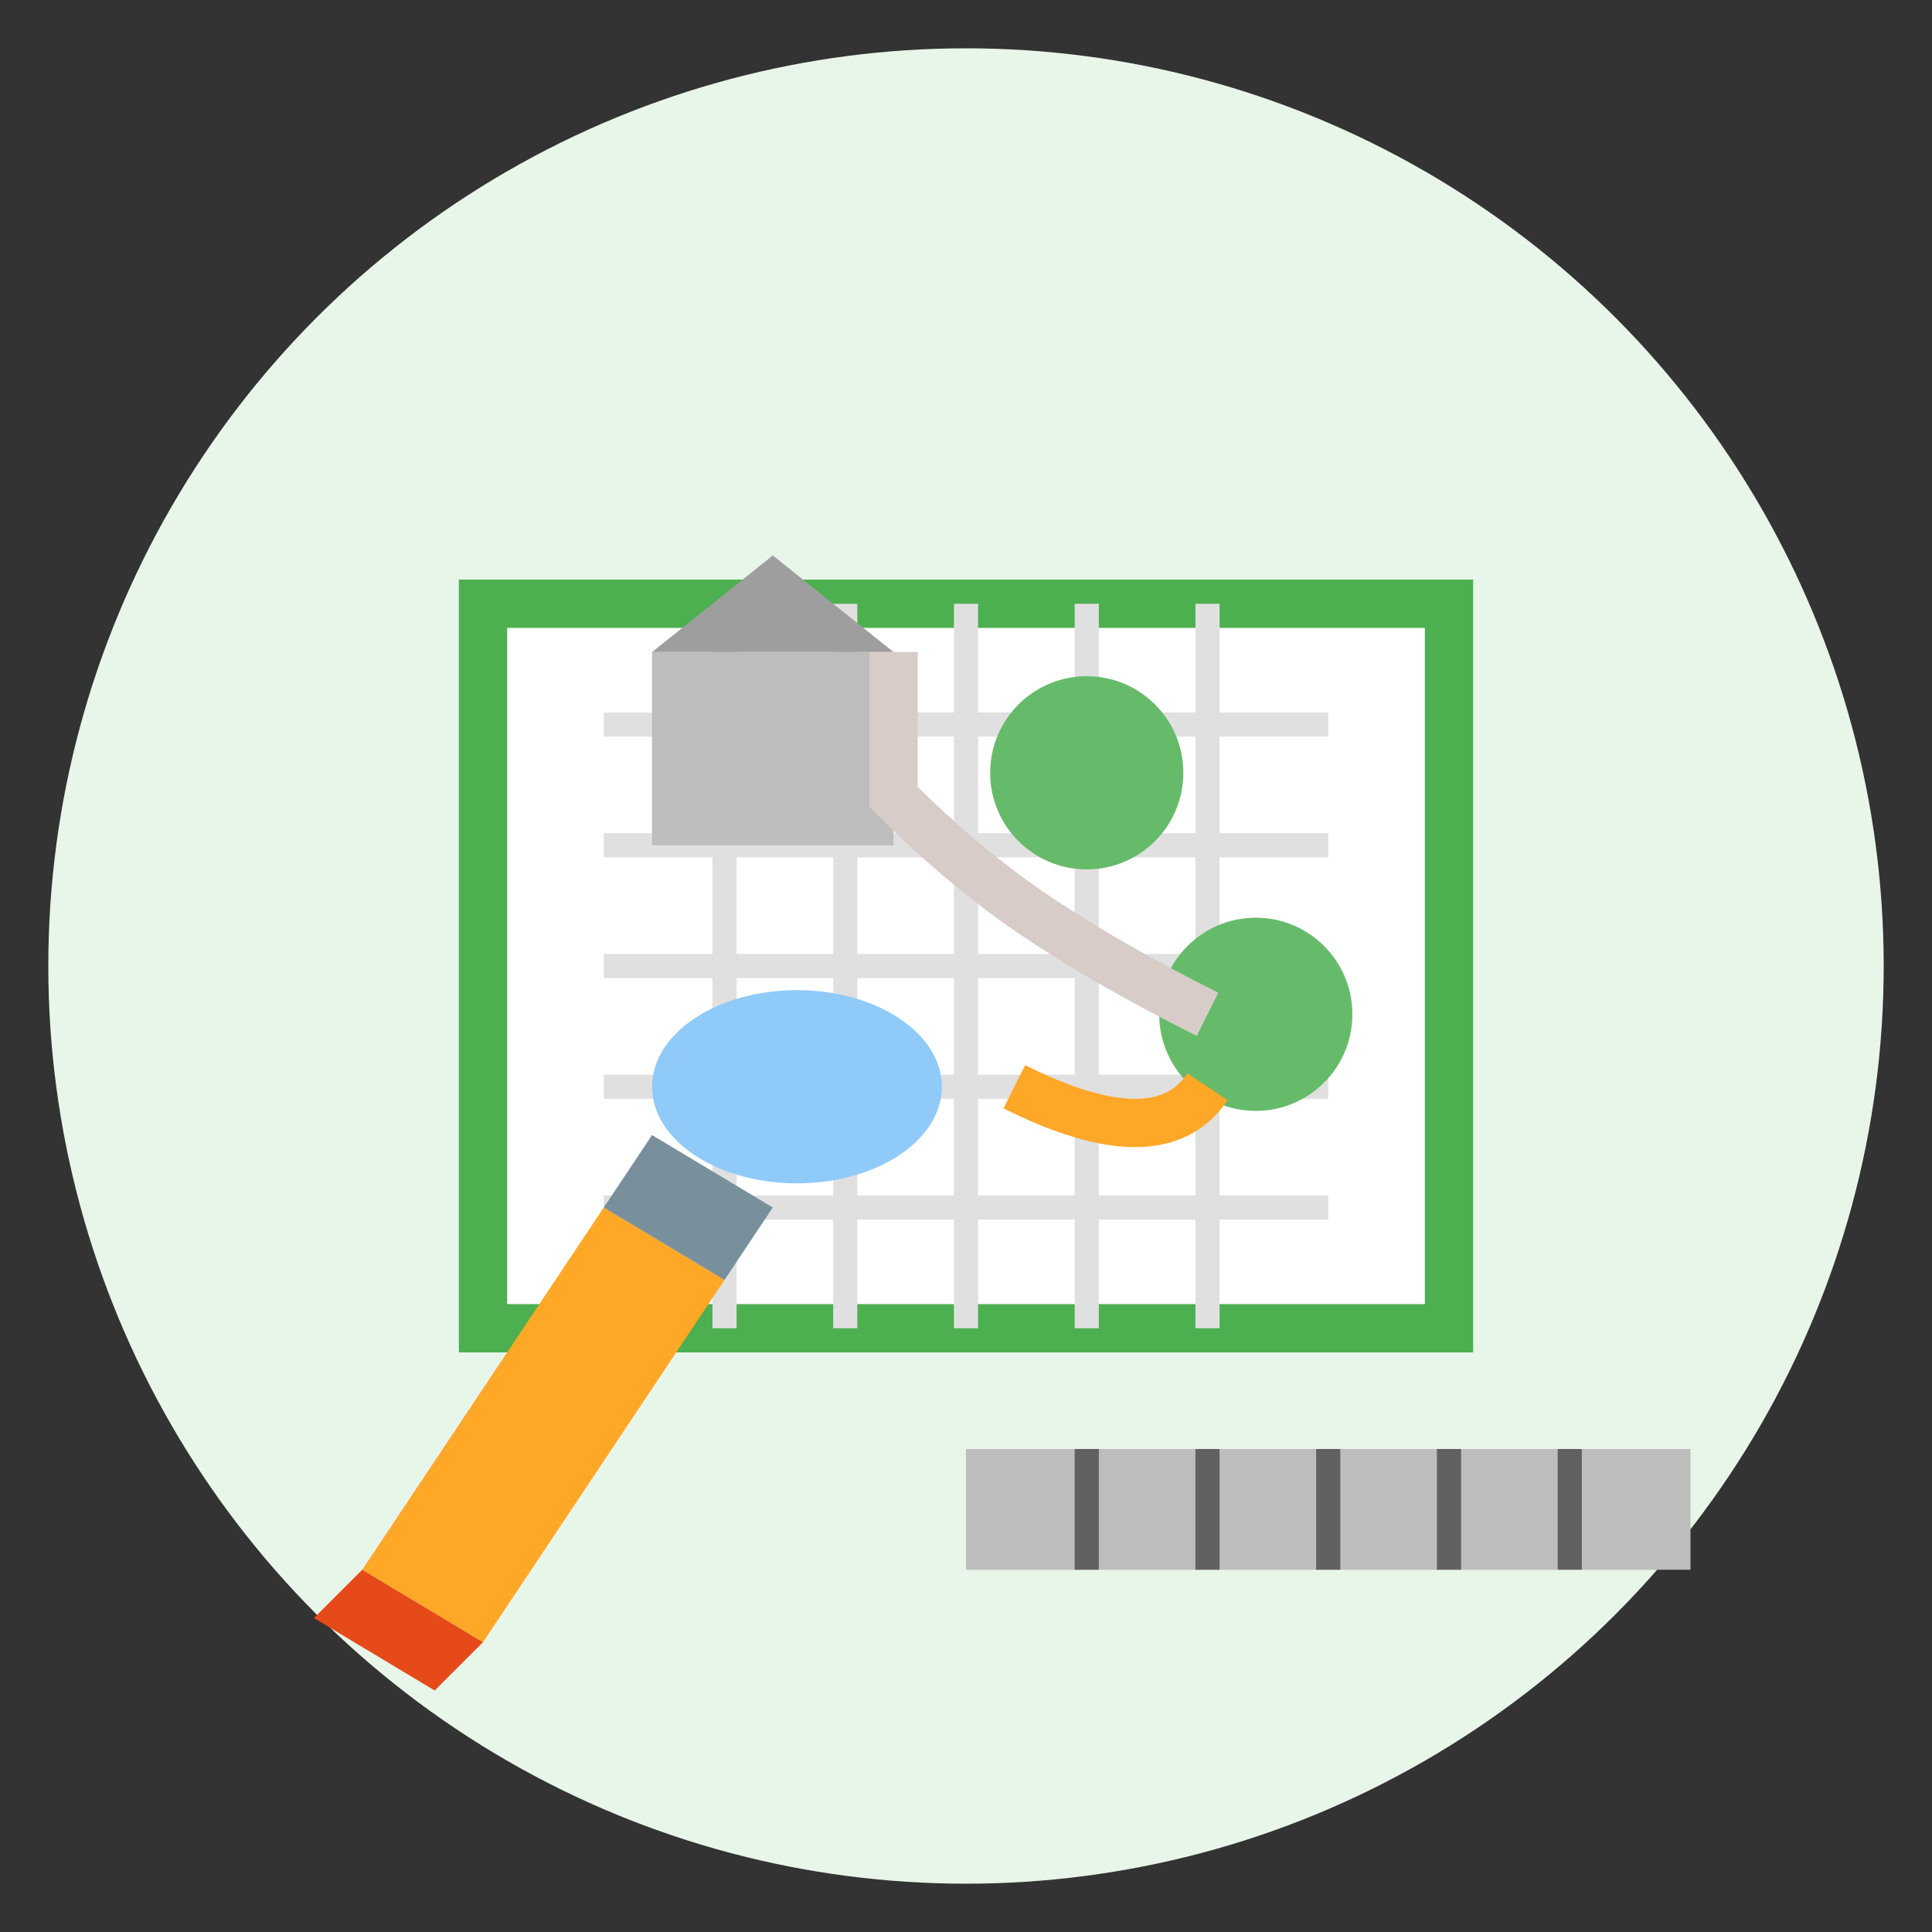
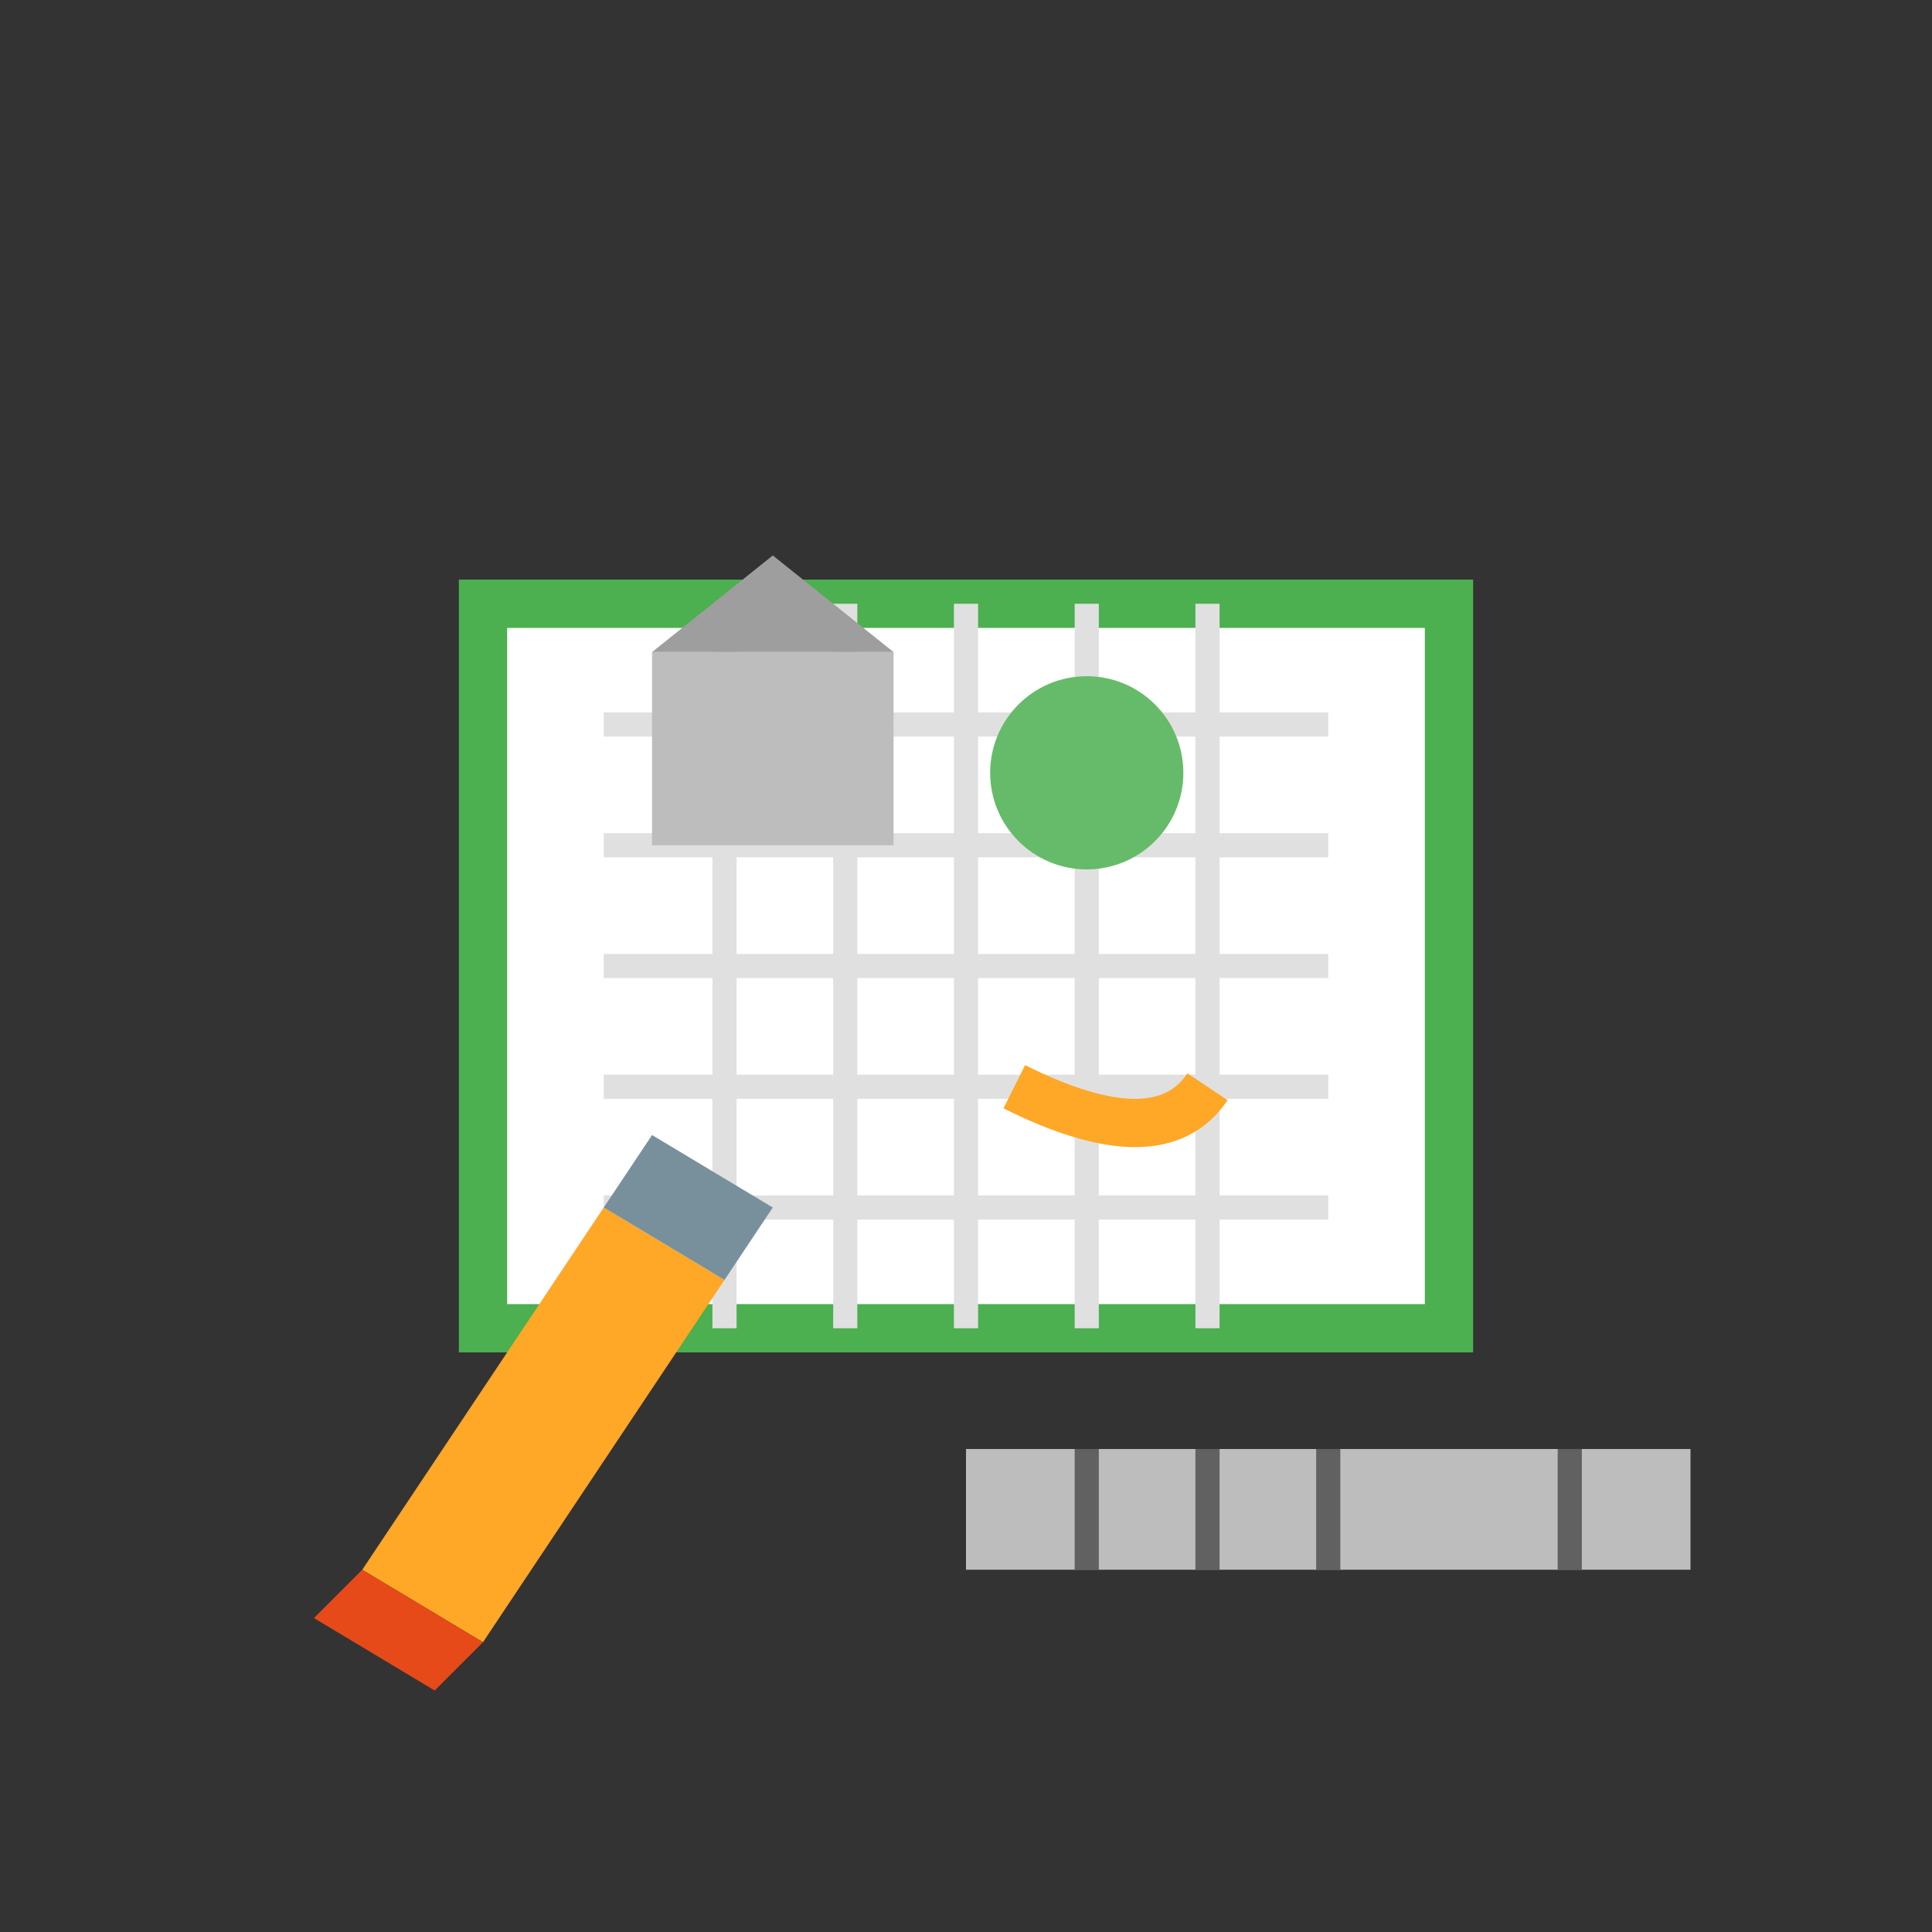
<svg xmlns="http://www.w3.org/2000/svg" width="80" height="80" viewBox="0 0 80 80">
  <rect x="0" y="0" width="80" height="80" fill="#333333" stroke="none" />
-   <circle cx="40" cy="40" r="38" fill="#E8F5E9" />
  <rect x="20" y="25" width="40" height="30" fill="#FFFFFF" stroke="#4CAF50" stroke-width="2" />
  <line x1="25" y1="30" x2="55" y2="30" stroke="#E0E0E0" stroke-width="1" />
  <line x1="25" y1="35" x2="55" y2="35" stroke="#E0E0E0" stroke-width="1" />
  <line x1="25" y1="40" x2="55" y2="40" stroke="#E0E0E0" stroke-width="1" />
  <line x1="25" y1="45" x2="55" y2="45" stroke="#E0E0E0" stroke-width="1" />
  <line x1="25" y1="50" x2="55" y2="50" stroke="#E0E0E0" stroke-width="1" />
  <line x1="30" y1="25" x2="30" y2="55" stroke="#E0E0E0" stroke-width="1" />
  <line x1="35" y1="25" x2="35" y2="55" stroke="#E0E0E0" stroke-width="1" />
  <line x1="40" y1="25" x2="40" y2="55" stroke="#E0E0E0" stroke-width="1" />
  <line x1="45" y1="25" x2="45" y2="55" stroke="#E0E0E0" stroke-width="1" />
  <line x1="50" y1="25" x2="50" y2="55" stroke="#E0E0E0" stroke-width="1" />
  <rect x="27" y="27" width="10" height="8" fill="#BDBDBD" />
  <polygon points="27,27 32,23 37,27" fill="#9E9E9E" />
  <circle cx="45" cy="32" r="4" fill="#66BB6A" />
-   <circle cx="52" cy="42" r="4" fill="#66BB6A" />
-   <ellipse cx="33" cy="45" rx="6" ry="4" fill="#90CAF9" />
  <path d="M42,45 Q48,48 50,45" stroke="#FFA726" stroke-width="2" fill="none" />
-   <path d="M37,27 L37,33 Q40,36 43,38 T50,42" stroke="#D7CCC8" stroke-width="2" fill="none" />
  <path d="M15,65 L25,50 L30,53 L20,68 Z" fill="#FFA726" />
  <path d="M15,65 L20,68 L18,70 L13,67 Z" fill="#E64A19" />
  <path d="M25,50 L30,53 L32,50 L27,47 Z" fill="#78909C" />
  <rect x="40" y="60" width="30" height="5" fill="#BDBDBD" />
  <line x1="45" y1="60" x2="45" y2="65" stroke="#616161" stroke-width="1" />
  <line x1="50" y1="60" x2="50" y2="65" stroke="#616161" stroke-width="1" />
  <line x1="55" y1="60" x2="55" y2="65" stroke="#616161" stroke-width="1" />
-   <line x1="60" y1="60" x2="60" y2="65" stroke="#616161" stroke-width="1" />
  <line x1="65" y1="60" x2="65" y2="65" stroke="#616161" stroke-width="1" />
</svg>